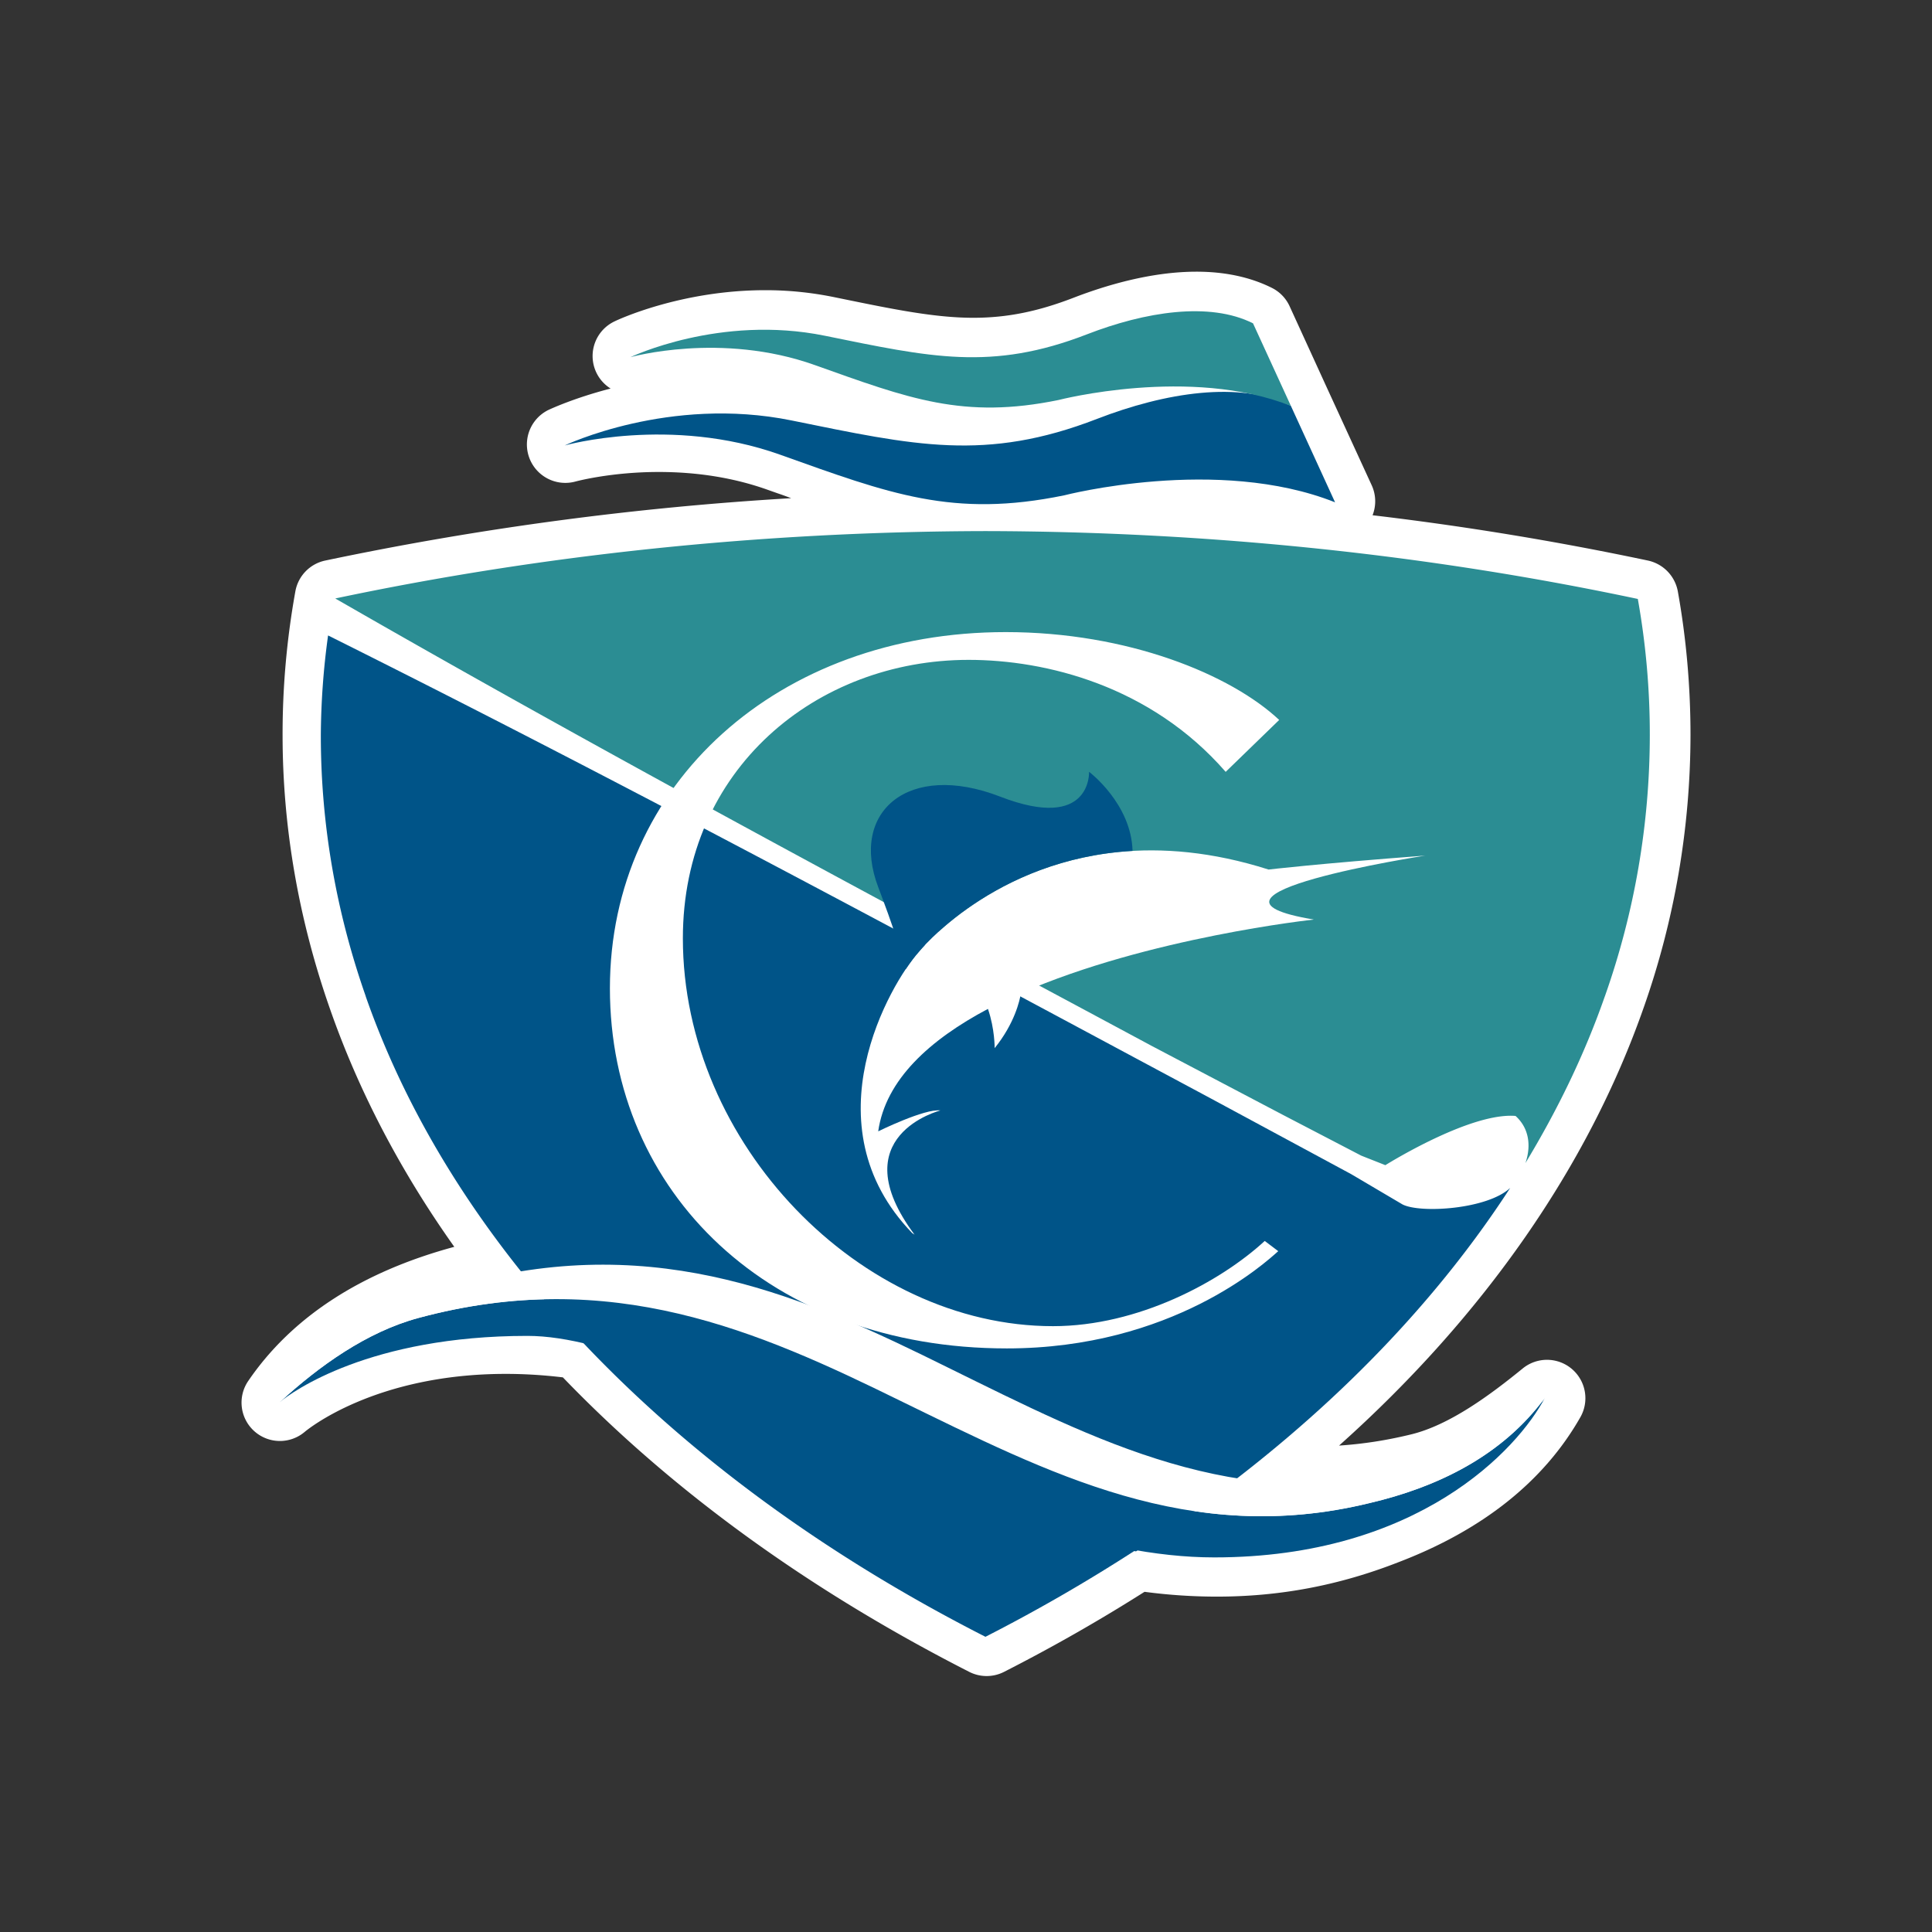
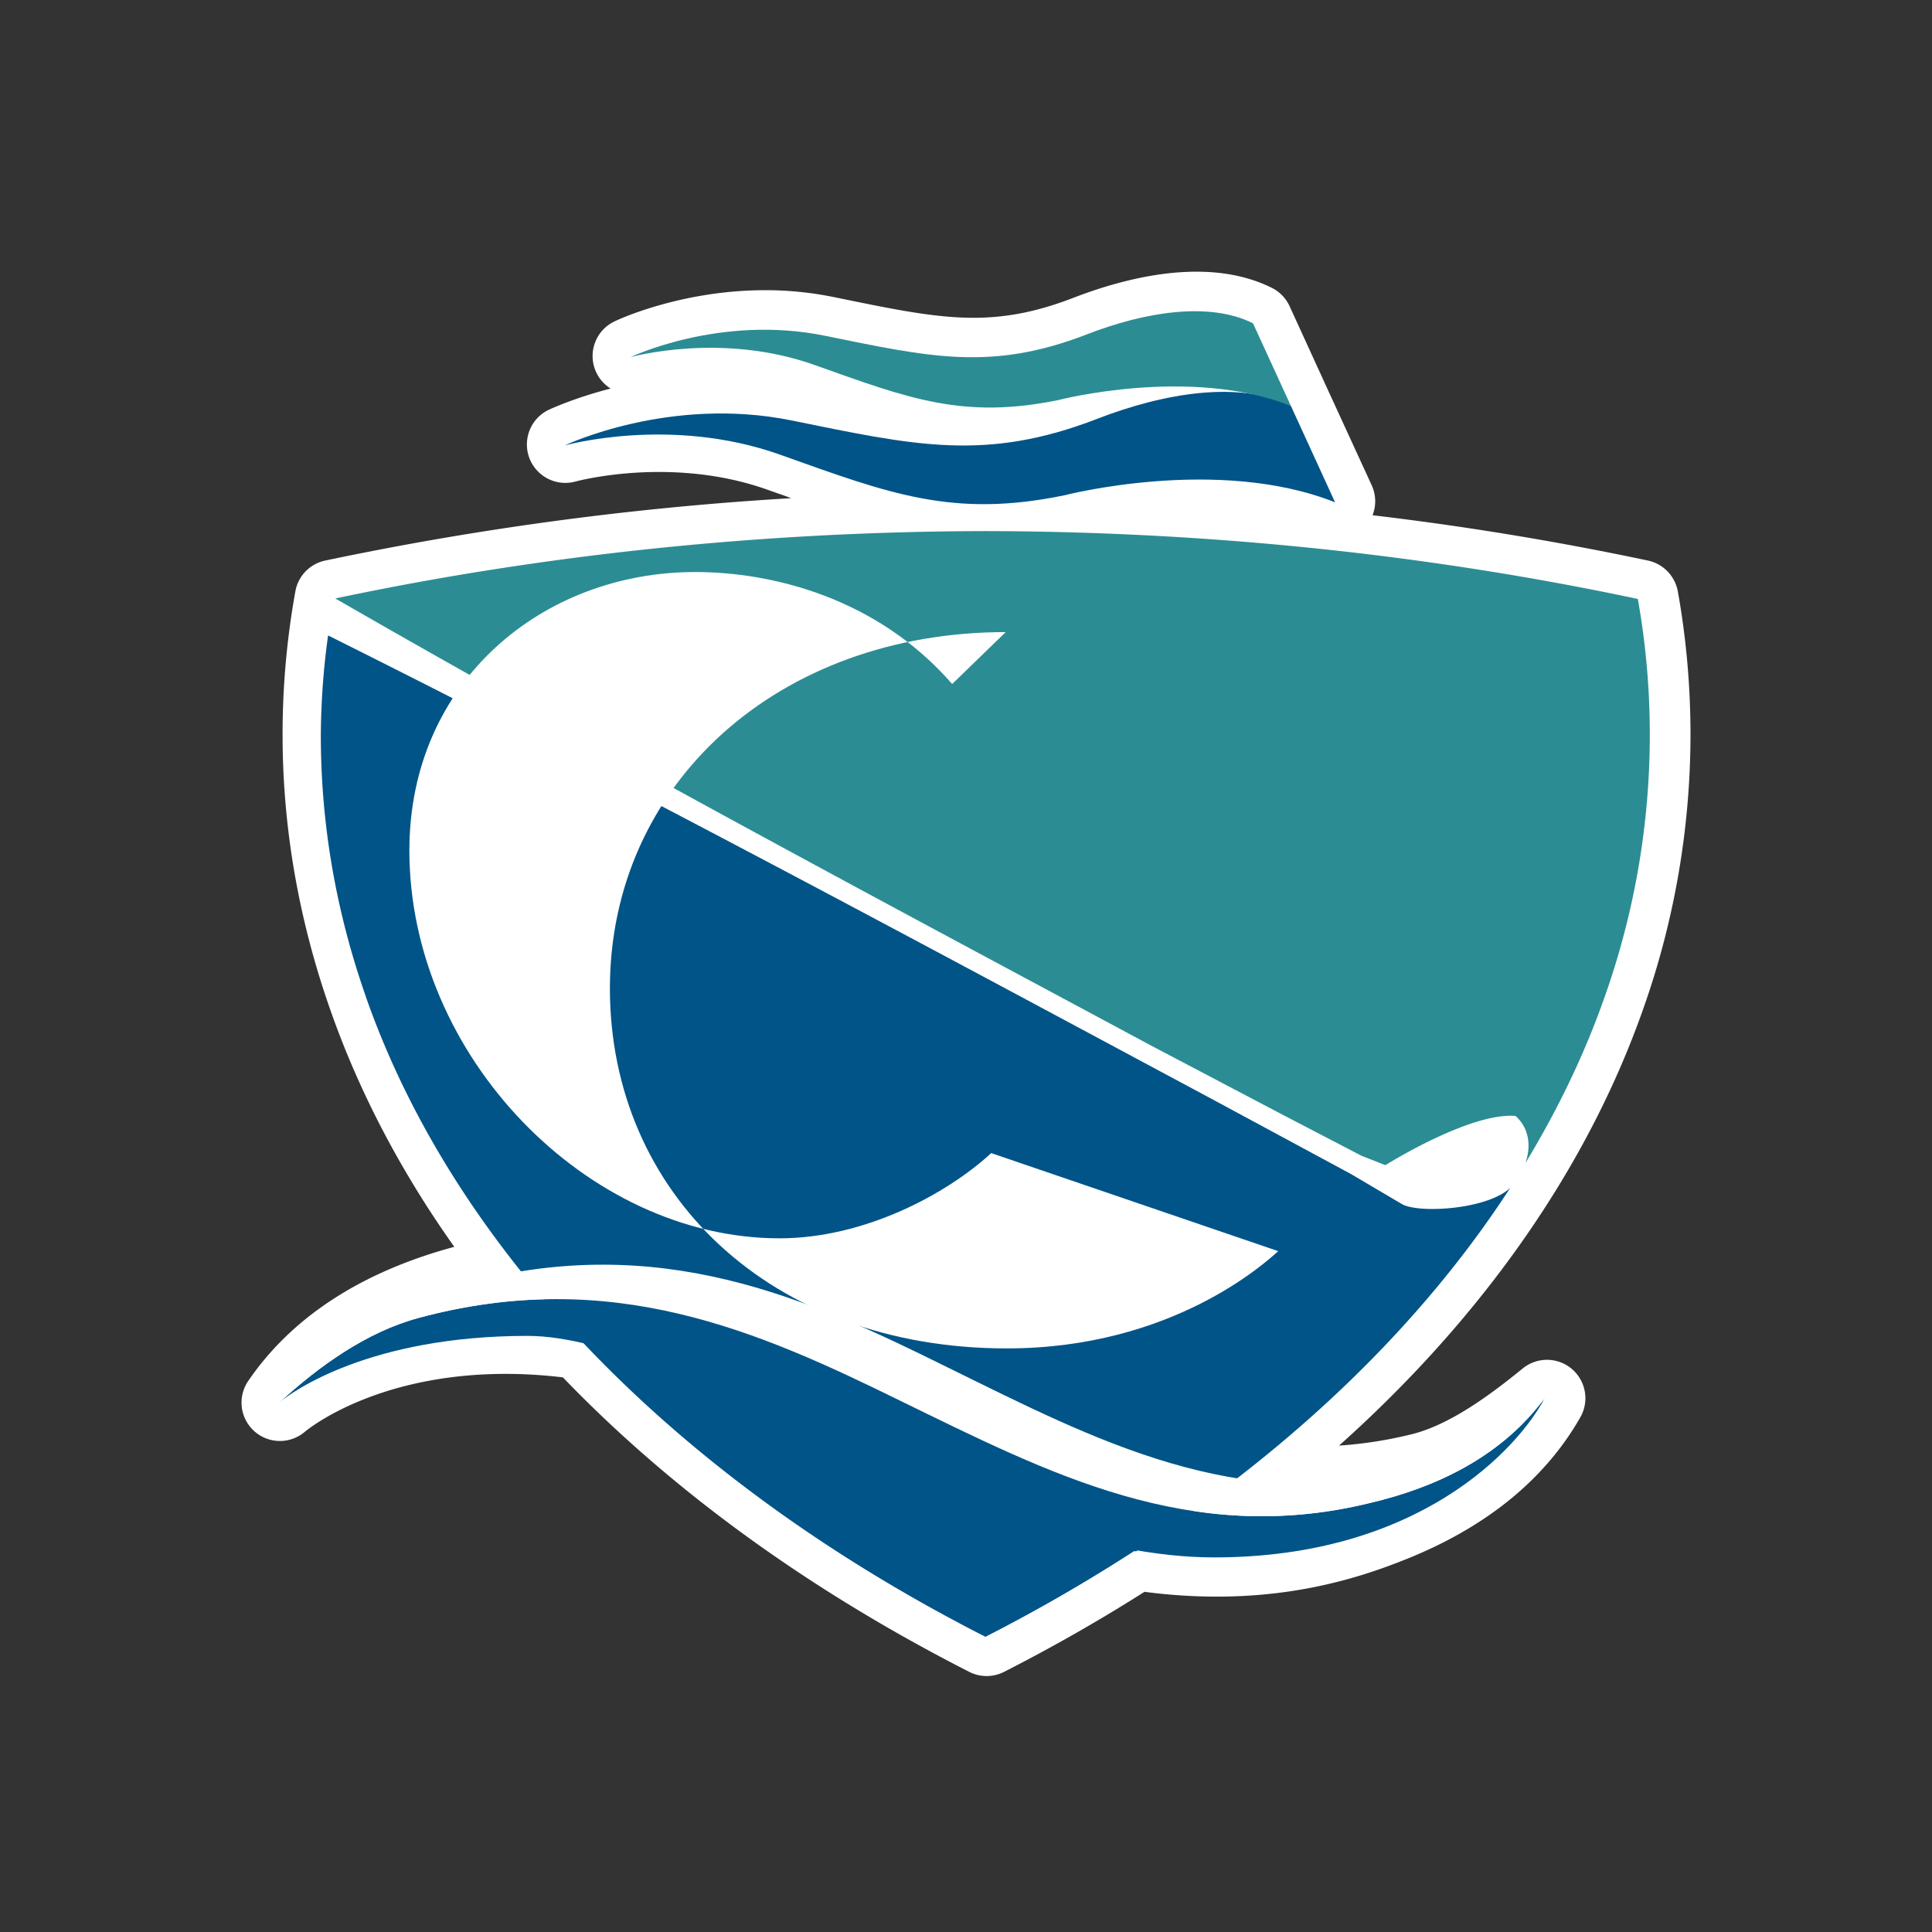
<svg xmlns="http://www.w3.org/2000/svg" data-bbox="8.001 9 47.999 46.521" viewBox="0 0 64 64" height="64" width="64" data-type="color">
  <rect x="0" y="0" width="64" height="64" fill="#333333" stroke="none" />
  <g>
    <path fill="#ffffff" d="M54.448 33.382A27.3 27.3 0 0 0 56 24.349c0-1.6-.14-3.203-.42-4.76a1.28 1.28 0 0 0-.99-1.02 102 102 0 0 0-9.122-1.501 1.27 1.27 0 0 0-.026-.987l-1.47-3.2-1.252-2.737a1.27 1.27 0 0 0-.584-.606c-.71-.356-1.553-.538-2.5-.538-1.529 0-3.042.468-4.041.851-1.207.469-2.237.676-3.35.676-1.265 0-2.613-.274-4.322-.624l-.313-.064a11.3 11.3 0 0 0-2.262-.226c-2.802 0-4.907.99-4.996 1.036a1.27 1.27 0 0 0-.125 2.222c-1.225.317-1.996.681-2.051.705a1.273 1.273 0 0 0 .892 2.374c.009-.002 1.157-.315 2.755-.315 1.295 0 2.51.197 3.618.594l.323.114c.156.052.297.104.444.16A105 105 0 0 0 10.77 18.57a1.27 1.27 0 0 0-.985 1.016 26.6 26.6 0 0 0-.424 4.762c0 3.052.53 6.115 1.579 9.099.95 2.714 2.33 5.35 4.109 7.856-3.087.834-5.384 2.33-6.827 4.445a1.27 1.27 0 0 0 .198 1.658 1.27 1.27 0 0 0 1.676.025c.095-.079 2.33-1.919 6.658-1.919q.927 0 1.892.115c3.628 3.77 8.155 7.05 13.46 9.755a1.27 1.27 0 0 0 1.156 0 57 57 0 0 0 4.652-2.651c.826.109 1.618.159 2.401.159 2.075 0 4.034-.37 5.985-1.13 2.803-1.066 4.84-2.684 6.052-4.814a1.272 1.272 0 0 0-1.91-1.614c-1.061.864-2.442 1.897-3.747 2.196-.79.191-1.56.307-2.337.359 4.789-4.279 8.248-9.242 10.09-14.506" data-color="1" />
    <path fill="#ffffff" d="M32.646 54.223c-10.11-5.148-17.508-12.598-20.523-21.192l-.02-.06a26 26 0 0 1-1.476-8.604c0-1.533.128-3.044.402-4.526 6.821-1.448 14.08-2.233 21.617-2.248 7.522.015 14.782.8 21.609 2.248q.397 2.222.398 4.526c0 2.959-.513 5.843-1.477 8.604l-.021.06c-3.013 8.594-10.415 16.045-20.509 21.192" data-color="1" />
    <path fill="#005488" d="M12.123 33.03c1.252 3.57 3.272 6.935 5.912 10.027h-.042q.58.673 1.227 1.36l.043.008c3.565 3.783 8.098 7.107 13.381 9.796a56 56 0 0 0 4.927-2.84l.062.01a59 59 0 0 0 1.953-1.336l-.05-.009c4.343-3.107 7.912-6.72 10.492-10.696-.751.71-2.979.853-3.57.547l-1.7-1.003-4.675-2.521-2.446-1.31c-8.753-4.692-17.795-9.538-26.769-14.013a25 25 0 0 0-.24 3.318c0 2.96.512 5.844 1.477 8.604z" data-color="2" />
    <path fill="#2B8D93" d="M54.255 19.841c-6.827-1.448-14.086-2.233-21.609-2.248-7.504.015-14.738.796-21.54 2.232 8.132 4.681 16.491 9.166 24.582 13.5l2.46 1.32 4.318 2.27 2.625 1.366c.186.075.742.292.8.317.316-.195 2.853-1.731 4.289-1.633l.027.004.021.02c.415.39.503.956.304 1.539 1.071-1.77 1.958-3.603 2.621-5.497l.022-.06a26 26 0 0 0 1.477-8.604 25.5 25.5 0 0 0-.397-4.526" data-color="3" />
    <path fill="#005488" d="M51.033 46.488c-1.407 1.791-3.464 2.79-5.672 3.304-5.952 1.448-10.615-.994-15.543-3.394-4.688-2.303-9.559-4.468-15.96-2.739-1.71.462-3.294 1.595-4.592 2.79.413-.35 2.984-2.196 8.205-2.196 5.223 0 14.918 7.338 22.753 7.338 6.747 0 10.05-3.573 10.954-5.29-.036.069-.093.126-.145.187" data-color="2" />
    <path fill="#ffffff" d="M51.178 46.304c-1.407 1.911-3.532 2.955-5.817 3.49-5.952 1.448-10.615-.994-15.543-3.394-4.688-2.303-9.559-4.468-15.96-2.739-1.71.461-3.294 1.595-4.592 2.79 1.434-2.094 3.689-3.289 6.18-3.949 6.408-1.704 11.271.478 15.954 2.799 4.916 2.417 9.573 4.876 15.531 3.45 1.533-.357 3.018-1.442 4.247-2.447" data-color="1" />
    <path fill="#005488" d="M42.762 13.445c-1.678-.842-4.17-.441-6.418.43-3.697 1.431-6.061.879-10.122.053-4.06-.826-7.515.828-7.515.828s3.5-.989 7.129.304c3.63 1.296 5.73 2.108 9.42 1.348 0 0 5.077-1.318 8.97.232z" data-color="2" />
    <path fill="#2B8D93" d="M41.508 10.711c-1.441-.726-3.58-.383-5.504.365-3.17 1.228-5.196.754-8.679.046-3.481-.71-6.442.71-6.442.71s3-.85 6.113.263c3.113 1.109 4.914 1.804 8.073 1.155 0 0 4.356-1.128 7.694.197z" data-color="3" />
-     <path fill="#ffffff" d="M42.343 41.446c-.41.368-3.51 3.222-8.992 3.222-7.835 0-13.147-5.153-13.147-11.928s5.582-11.801 13.111-11.801c4.052 0 7.46 1.409 9.06 2.91l-1.773 1.72c-2.486-2.855-5.96-3.71-8.515-3.71-5.039 0-9.466 3.616-9.466 9.225 0 6.805 5.893 12.847 12.26 12.847 2.828 0 5.554-1.477 7.015-2.823z" data-color="1" />
-     <path fill="#ffffff" d="M42.023 28.805c-7.5-2.391-11.597 2.739-11.597 2.739-.912 1.022-3.69 5.704-.206 9.306l.075.049c-2.446-3.276.857-4.114.857-4.114-.519-.068-2.06.692-2.06.692.243-1.715 1.718-3.04 3.635-4.056.23.667.222 1.3.222 1.3.66-.817.831-1.572.87-1.82 4.215-1.85 9.704-2.44 9.704-2.44-4.82-.8 3.689-2.118 3.689-2.118-3.585.27-5.189.462-5.189.462" data-color="1" />
-     <path fill="#005488" d="M30.004 32.105q.245-.363.423-.561s2.473-3.094 7.09-3.357c-.041-1.568-1.44-2.62-1.44-2.62s.092 1.998-2.946.822-4.989.498-4.04 2.995c-.005-.002.566 1.432.913 2.721" data-color="2" />
+     <path fill="#ffffff" d="M42.343 41.446c-.41.368-3.51 3.222-8.992 3.222-7.835 0-13.147-5.153-13.147-11.928s5.582-11.801 13.111-11.801l-1.773 1.72c-2.486-2.855-5.96-3.71-8.515-3.71-5.039 0-9.466 3.616-9.466 9.225 0 6.805 5.893 12.847 12.26 12.847 2.828 0 5.554-1.477 7.015-2.823z" data-color="1" />
  </g>
</svg>